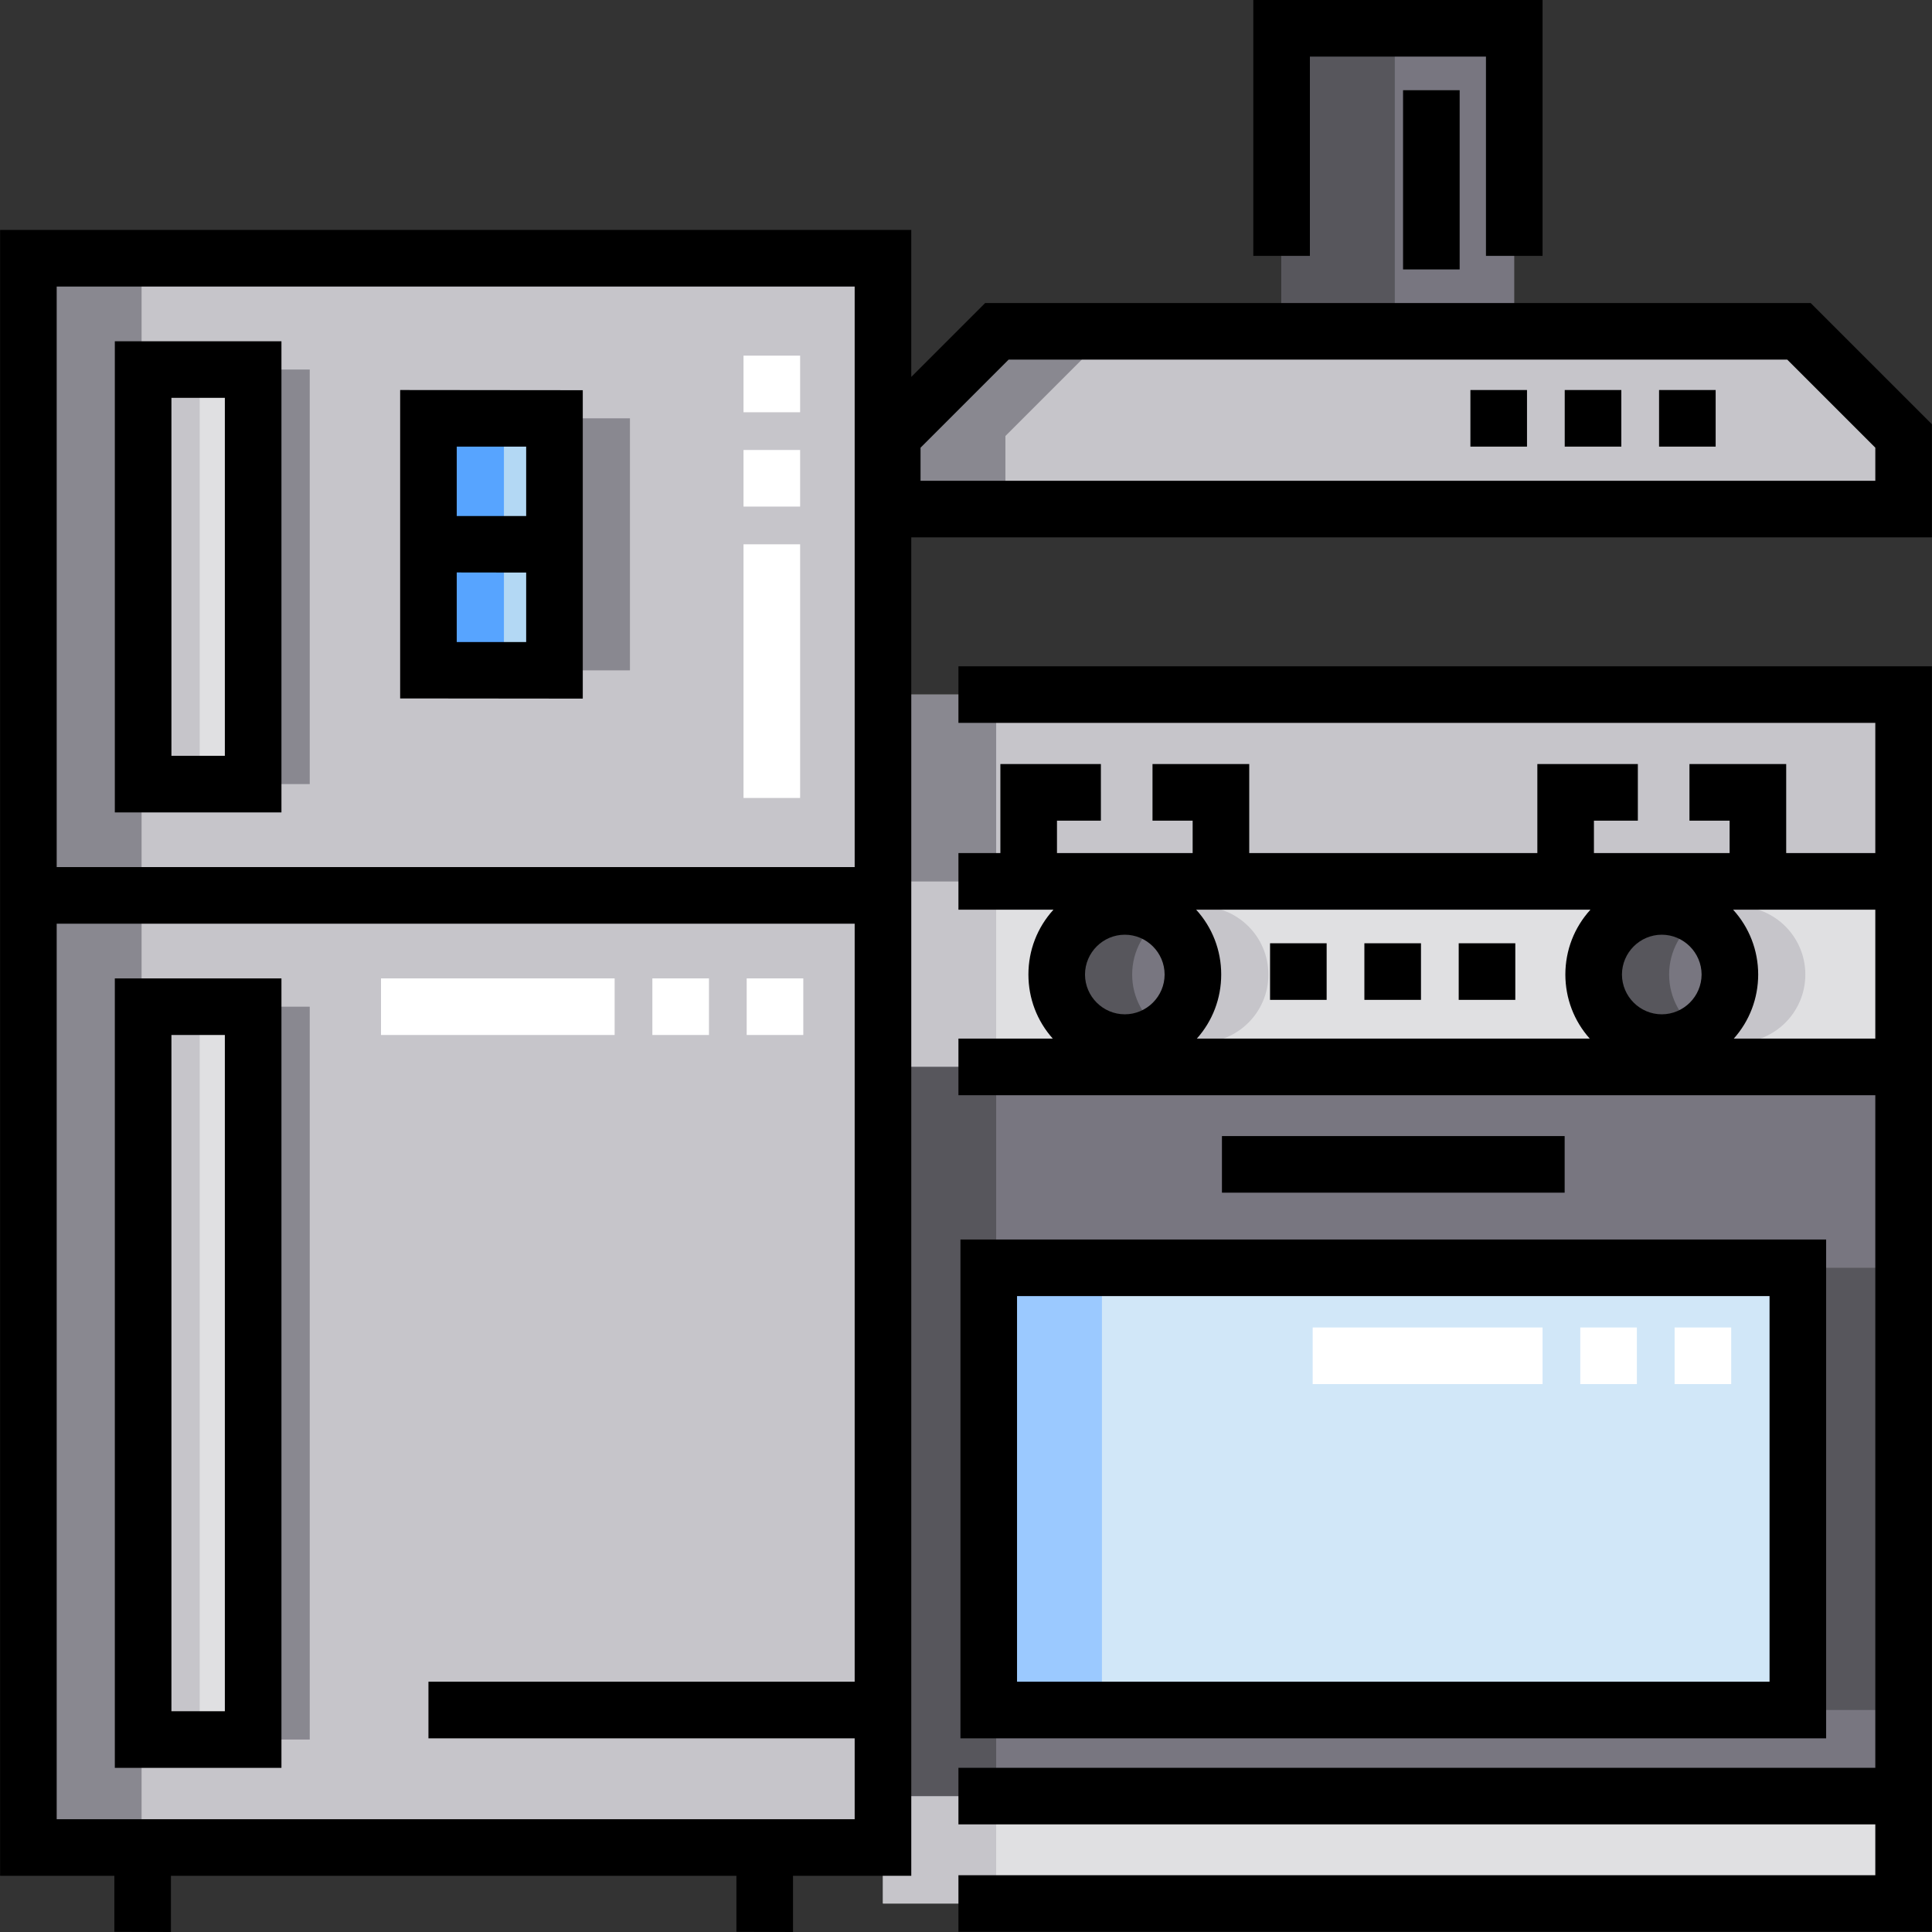
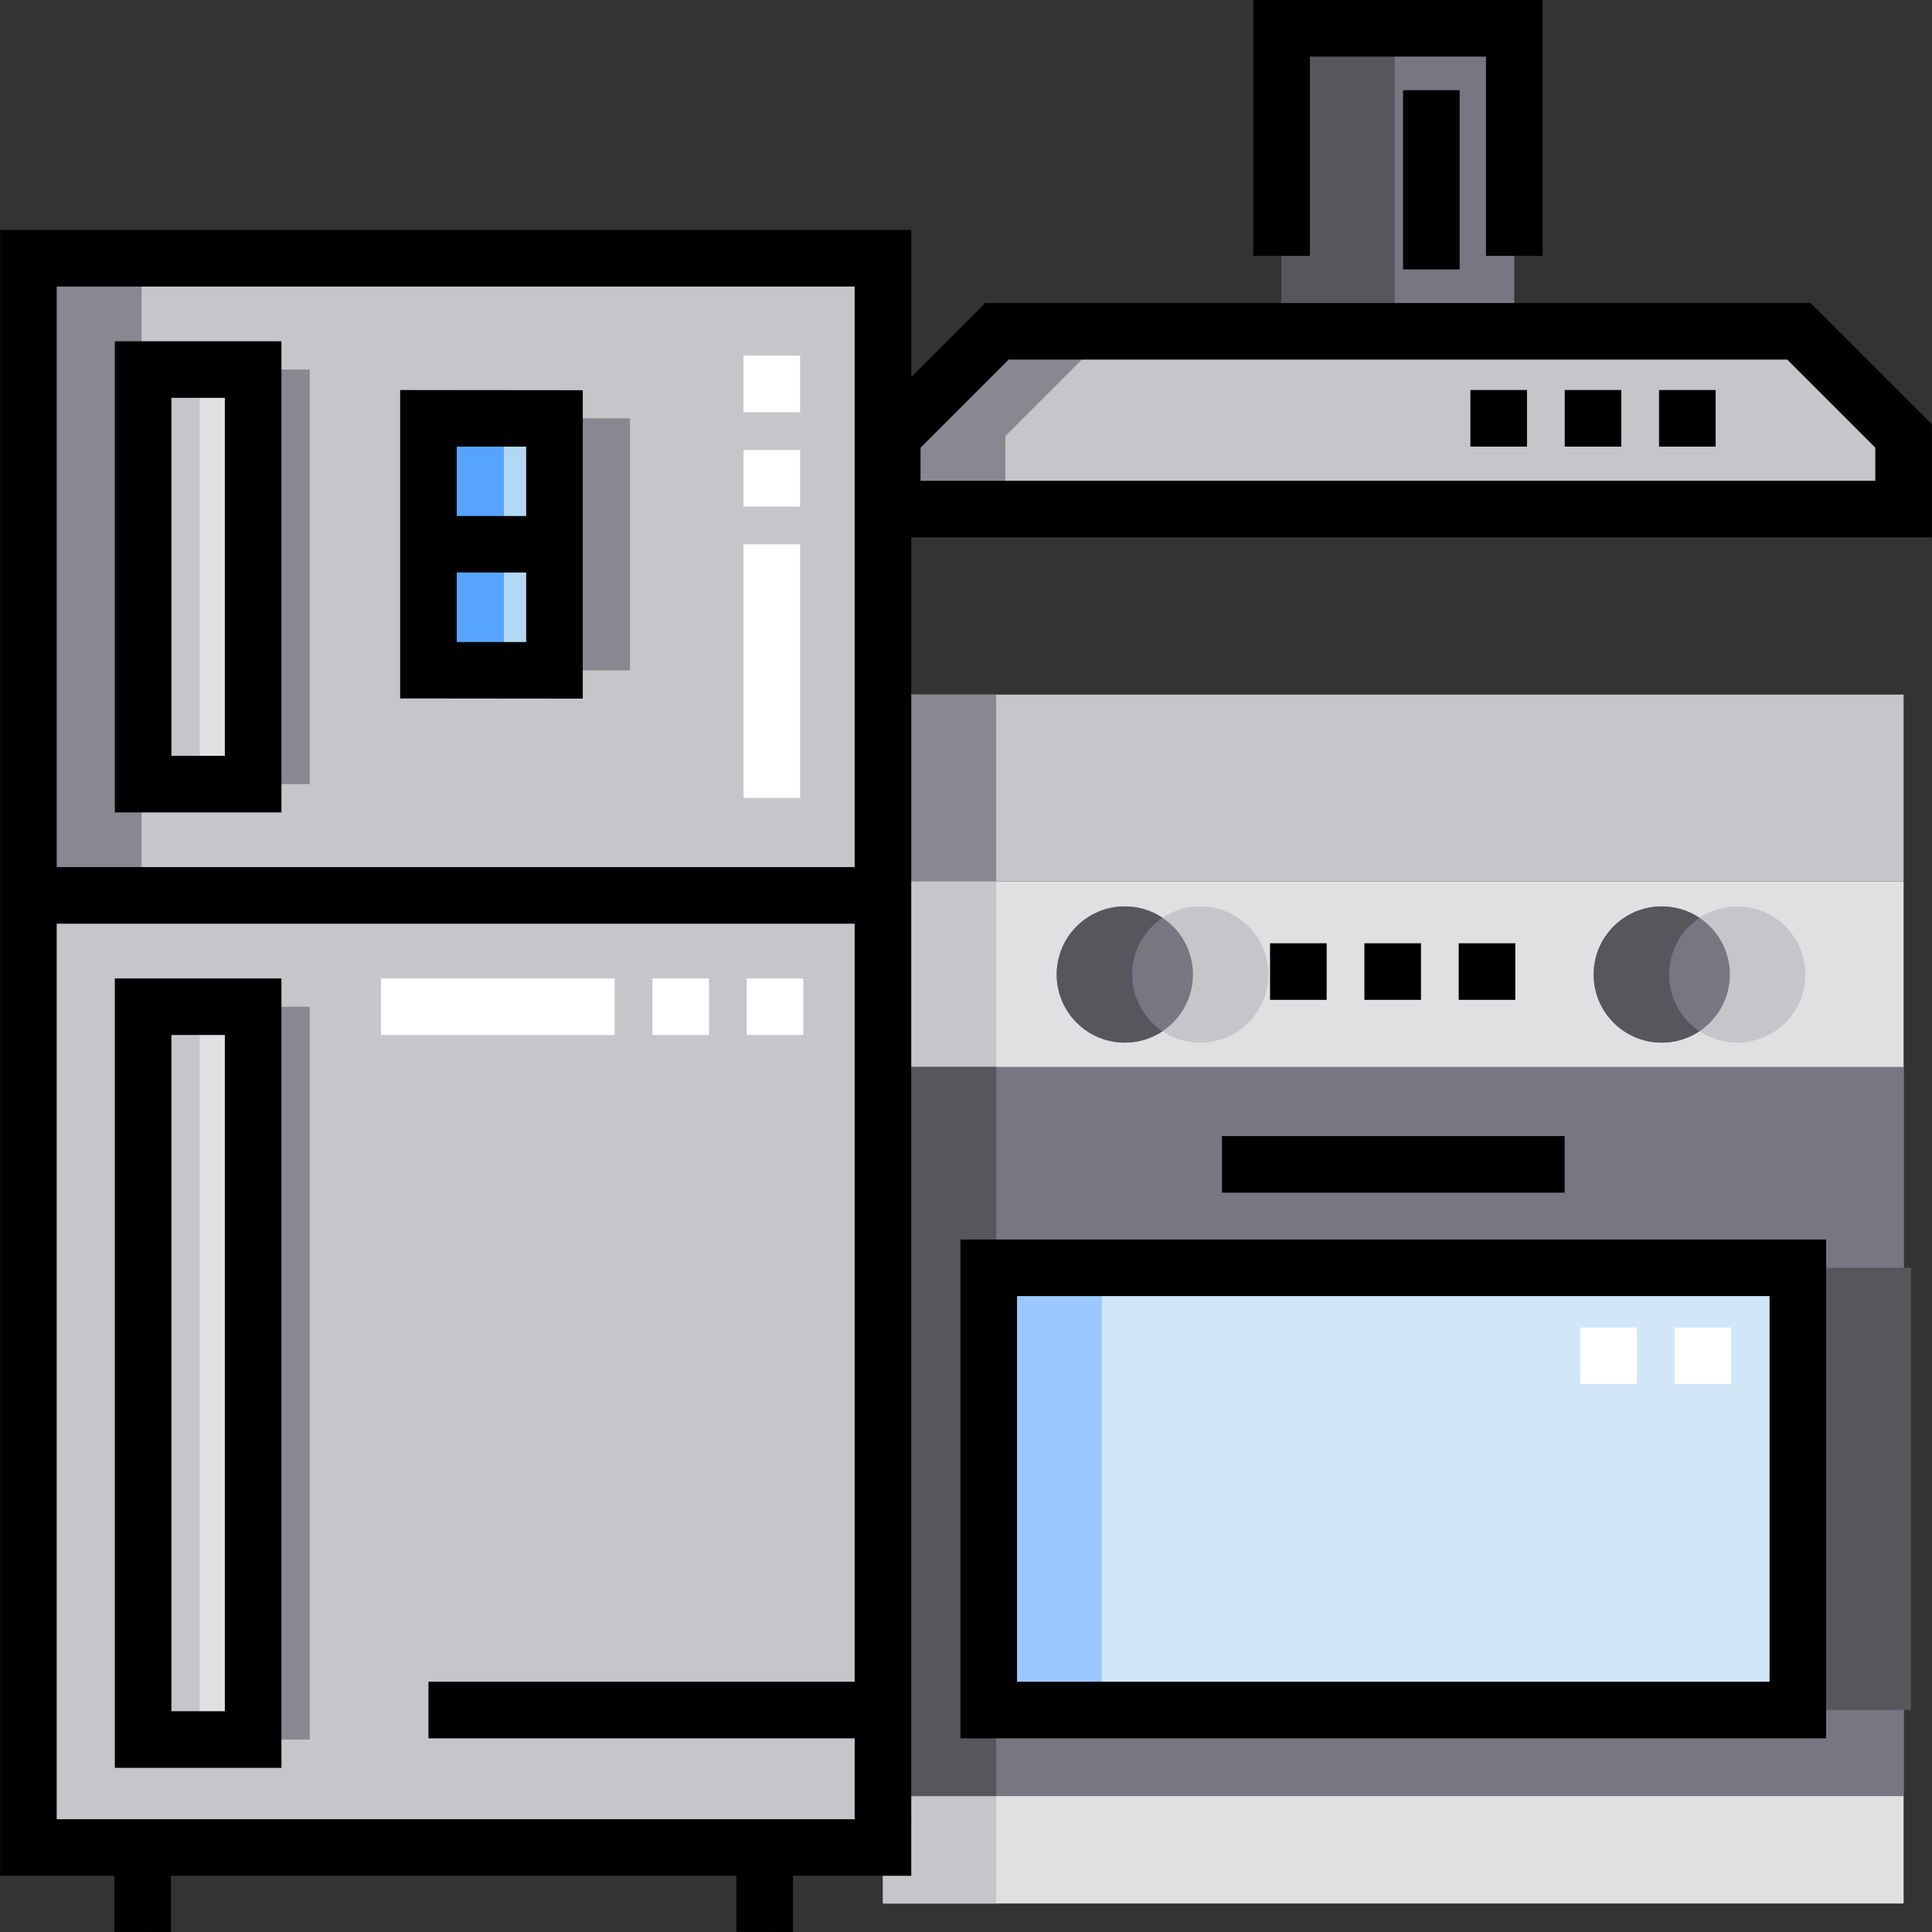
<svg xmlns="http://www.w3.org/2000/svg" version="1.1" id="Capa_1" x="0px" y="0px" viewBox="0 0 512 512" style="enable-background:new 0 0 512 512;" xml:space="preserve">
  <rect x="0" y="0" width="512" height="512" fill="#333333" stroke="none" />
  <rect x="233.997" y="233.577" style="fill:#E0E0E2;" width="270.474" height="270.874" />
  <g>
    <circle style="fill:#C6C5CA;" cx="318.089" cy="258.255" r="18.048" />
    <circle style="fill:#C6C5CA;" cx="460.385" cy="258.255" r="18.048" />
    <rect x="233.997" y="233.577" style="fill:#C6C5CA;" width="29.997" height="270.874" />
  </g>
  <rect x="233.997" y="282.742" style="fill:#787680;" width="270.474" height="193.241" />
  <rect x="292.021" y="335.977" style="fill:#57565C;" width="214.419" height="117.189" />
  <rect x="262.024" y="335.977" style="fill:#D1E7F8;" width="214.419" height="117.189" />
  <g>
    <circle style="fill:#787680;" cx="298.091" cy="258.255" r="18.048" />
    <circle style="fill:#787680;" cx="440.387" cy="258.255" r="18.048" />
  </g>
  <g>
    <rect x="233.997" y="184.072" style="fill:#C6C5CA;" width="270.474" height="49.505" />
    <rect x="7.524" y="68.433" style="fill:#C6C5CA;" width="226.478" height="168.854" />
  </g>
  <rect x="133.547" y="110.859" style="fill:#898890;" width="33.396" height="66.791" />
  <rect x="7.524" y="237.287" style="fill:#C6C5CA;" width="226.478" height="252.315" />
  <g>
    <rect x="52.928" y="97.93" style="fill:#898890;" width="29.157" height="109.859" />
    <rect x="52.928" y="266.784" style="fill:#898890;" width="29.157" height="194.211" />
  </g>
  <g>
    <rect x="37.929" y="97.93" style="fill:#E0E0E2;" width="29.157" height="109.859" />
    <rect x="37.929" y="266.784" style="fill:#E0E0E2;" width="29.157" height="194.211" />
  </g>
  <rect x="113.549" y="110.859" style="fill:#B3D8F4;" width="33.396" height="66.791" />
  <path style="fill:#C6C5CA;" d="M504.476,134.907H236.452v-19.37c10.829-10.829,16.9-16.9,27.73-27.73h212.563  c10.829,10.829,16.9,16.9,27.73,27.73V134.907z" />
  <rect x="339.637" y="7.499" style="fill:#787680;" width="61.654" height="80.302" />
  <rect x="233.997" y="282.742" style="fill:#57565C;" width="29.997" height="193.241" />
  <rect x="262.024" y="335.977" style="fill:#9BC9FF;" width="29.997" height="117.189" />
  <g>
    <path style="fill:#57565C;" d="M300.035,258.258c0-6.269,3.197-11.792,8.049-15.028c-2.863-1.909-6.3-3.021-9.999-3.021   c-9.968,0-18.048,8.081-18.048,18.048c0,9.968,8.08,18.048,18.048,18.048c3.699,0,7.136-1.113,9.999-3.021   C303.232,270.05,300.035,264.527,300.035,258.258z" />
    <path style="fill:#57565C;" d="M442.336,258.258c0-6.269,3.197-11.792,8.049-15.028c-2.863-1.909-6.3-3.021-9.999-3.021   c-9.968,0-18.048,8.081-18.048,18.048c0,9.968,8.08,18.048,18.048,18.048c3.699,0,7.136-1.113,9.999-3.021   C445.533,270.05,442.336,264.527,442.336,258.258z" />
  </g>
  <g>
    <rect x="233.997" y="184.072" style="fill:#898890;" width="29.997" height="49.505" />
    <rect x="7.524" y="68.433" style="fill:#898890;" width="29.997" height="168.854" />
-     <rect x="7.524" y="237.287" style="fill:#898890;" width="29.997" height="252.315" />
  </g>
  <g>
    <rect x="37.929" y="97.93" style="fill:#C6C5CA;" width="14.999" height="109.859" />
    <rect x="37.929" y="266.784" style="fill:#C6C5CA;" width="14.999" height="194.211" />
  </g>
  <rect x="113.549" y="110.859" style="fill:#57A4FF;" width="19.998" height="66.791" />
  <polygon style="fill:#898890;" points="294.179,87.806 264.182,87.806 236.452,115.537 236.452,134.907 266.449,134.907   266.449,115.537" />
  <rect x="339.637" y="7.499" style="fill:#57565C;" width="29.997" height="80.302" />
  <g>
    <rect x="418.789" y="351.796" style="fill:#FFFFFF;" width="14.999" height="14.999" />
    <rect x="443.787" y="351.796" style="fill:#FFFFFF;" width="14.999" height="14.999" />
-     <rect x="347.876" y="351.796" style="fill:#FFFFFF;" width="60.92" height="14.999" />
  </g>
  <path d="M254.526,460.67h229.42V328.48h-229.42V460.67z M269.525,343.478h199.423v102.193H269.525V343.478z" />
-   <path d="M253.995,191.573h242.981v34.503h-23.614V202.48h-25.637v14.999h10.638v8.598H422.41v-8.598h11.638V202.48h-26.636v23.597  h-76.35V202.48h-25.637v14.999h10.638v8.598h-35.954v-8.598h11.638V202.48H265.11v23.597h-11.115v14.999h25.185  c-4.289,4.708-6.64,10.767-6.64,17.179c0,6.331,2.286,12.311,6.46,16.989h-25.005v14.999h242.981v178.239H253.995v14.999h242.981  v13.472H253.995v14.999h257.98V176.575h-257.98V191.573z M440.382,268.804c-5.799-0.01-10.529-4.74-10.549-10.549  c0.02-5.799,4.75-10.539,10.549-10.549c5.809,0.01,10.539,4.75,10.559,10.549C450.921,264.064,446.191,268.794,440.382,268.804z   M308.635,258.255c-0.01,5.809-4.74,10.539-10.549,10.549c-5.809-0.01-10.539-4.74-10.549-10.549  c0.01-5.799,4.74-10.539,10.549-10.549C303.895,247.716,308.625,252.455,308.635,258.255z M316.992,241.075h104.491  c-4.296,4.708-6.639,10.767-6.649,17.179c0.01,6.331,2.288,12.311,6.468,16.989h-104.13c4.174-4.679,6.46-10.658,6.46-16.989  C323.633,251.841,321.281,245.783,316.992,241.075z M496.976,275.244h-37.507c4.174-4.679,6.46-10.658,6.47-16.989  c-0.01-6.412-2.363-12.472-6.651-17.179h37.688L496.976,275.244L496.976,275.244z" />
  <rect x="323.828" y="301.071" width="90.821" height="14.999" />
  <rect x="386.572" y="249.976" width="14.999" height="14.999" />
  <rect x="336.577" y="249.976" width="14.999" height="14.999" />
  <rect x="361.575" y="249.976" width="14.999" height="14.999" />
  <rect x="414.669" y="103.36" width="14.999" height="14.999" />
  <rect x="389.672" y="103.36" width="14.999" height="14.999" />
  <rect x="439.667" y="103.36" width="14.999" height="14.999" />
  <path d="M30.43,215.293h44.156V90.436H30.43C30.43,90.436,30.43,215.293,30.43,215.293z M45.429,105.435h14.159v94.86H45.429  V105.435z" />
  <path d="M74.586,259.289H30.43v209.206h44.156V259.289z M59.587,453.497H45.429v-179.21h14.159V453.497z" />
  <path d="M106.045,185.092l48.395,0.05V103.41l-48.395-0.05V185.092z M121.043,170.143v-18.436l18.398,0.027v18.409L121.043,170.143  L121.043,170.143z M139.441,118.358v18.398h-18.398v-18.398H139.441z" />
  <g>
    <rect x="197.041" y="94.251" style="fill:#FFFFFF;" width="14.999" height="14.999" />
    <rect x="197.041" y="119.248" style="fill:#FFFFFF;" width="14.999" height="14.999" />
    <rect x="197.041" y="144.246" style="fill:#FFFFFF;" width="14.999" height="67.223" />
    <rect x="197.881" y="259.285" style="fill:#FFFFFF;" width="14.999" height="14.999" />
    <rect x="100.97" y="259.285" style="fill:#FFFFFF;" width="61.917" height="14.999" />
    <rect x="172.883" y="259.285" style="fill:#FFFFFF;" width="14.999" height="14.999" />
  </g>
  <rect x="371.824" y="23.906" width="14.999" height="47.495" />
  <path d="M479.852,80.307H261.076l-19.58,19.58V60.939H0.025V497.11h30.277v14.84L45.301,512v-14.89h149.855v14.84l14.999,0.05  v-14.89h31.342V142.406h270.479V112.43L479.852,80.307z M226.498,445.671H113.544v14.999h112.954v21.442H15.024V244.79h211.474  V445.671z M15.024,229.792V75.938h211.474v153.854H15.024z M496.976,127.408H243.952v-8.765l23.337-23.337h206.352l23.337,23.337  v8.765H496.976z" />
  <polygon points="347.134,14.999 393.795,14.999 393.795,67.808 408.793,67.808 408.793,0 332.136,0 332.136,67.808 347.134,67.808" />
  <g>
</g>
  <g>
</g>
  <g>
</g>
  <g>
</g>
  <g>
</g>
  <g>
</g>
  <g>
</g>
  <g>
</g>
  <g>
</g>
  <g>
</g>
  <g>
</g>
  <g>
</g>
  <g>
</g>
  <g>
</g>
  <g>
</g>
</svg>